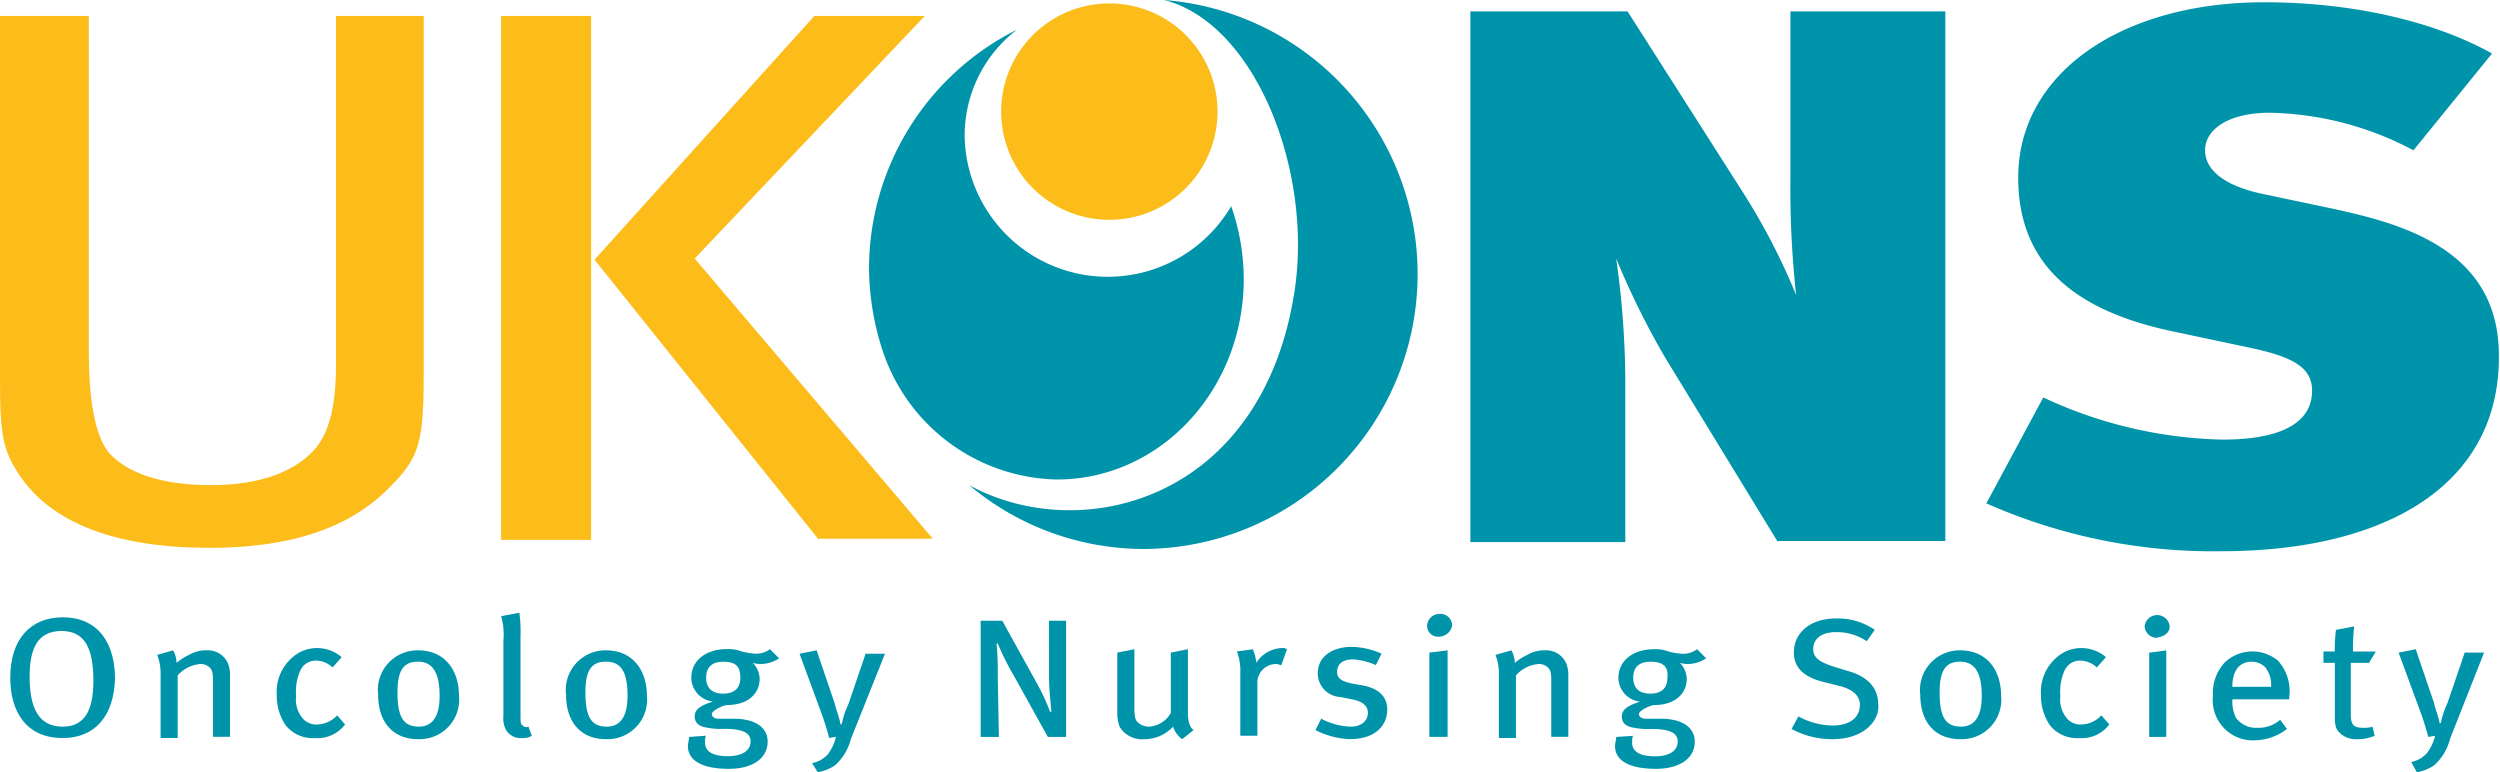
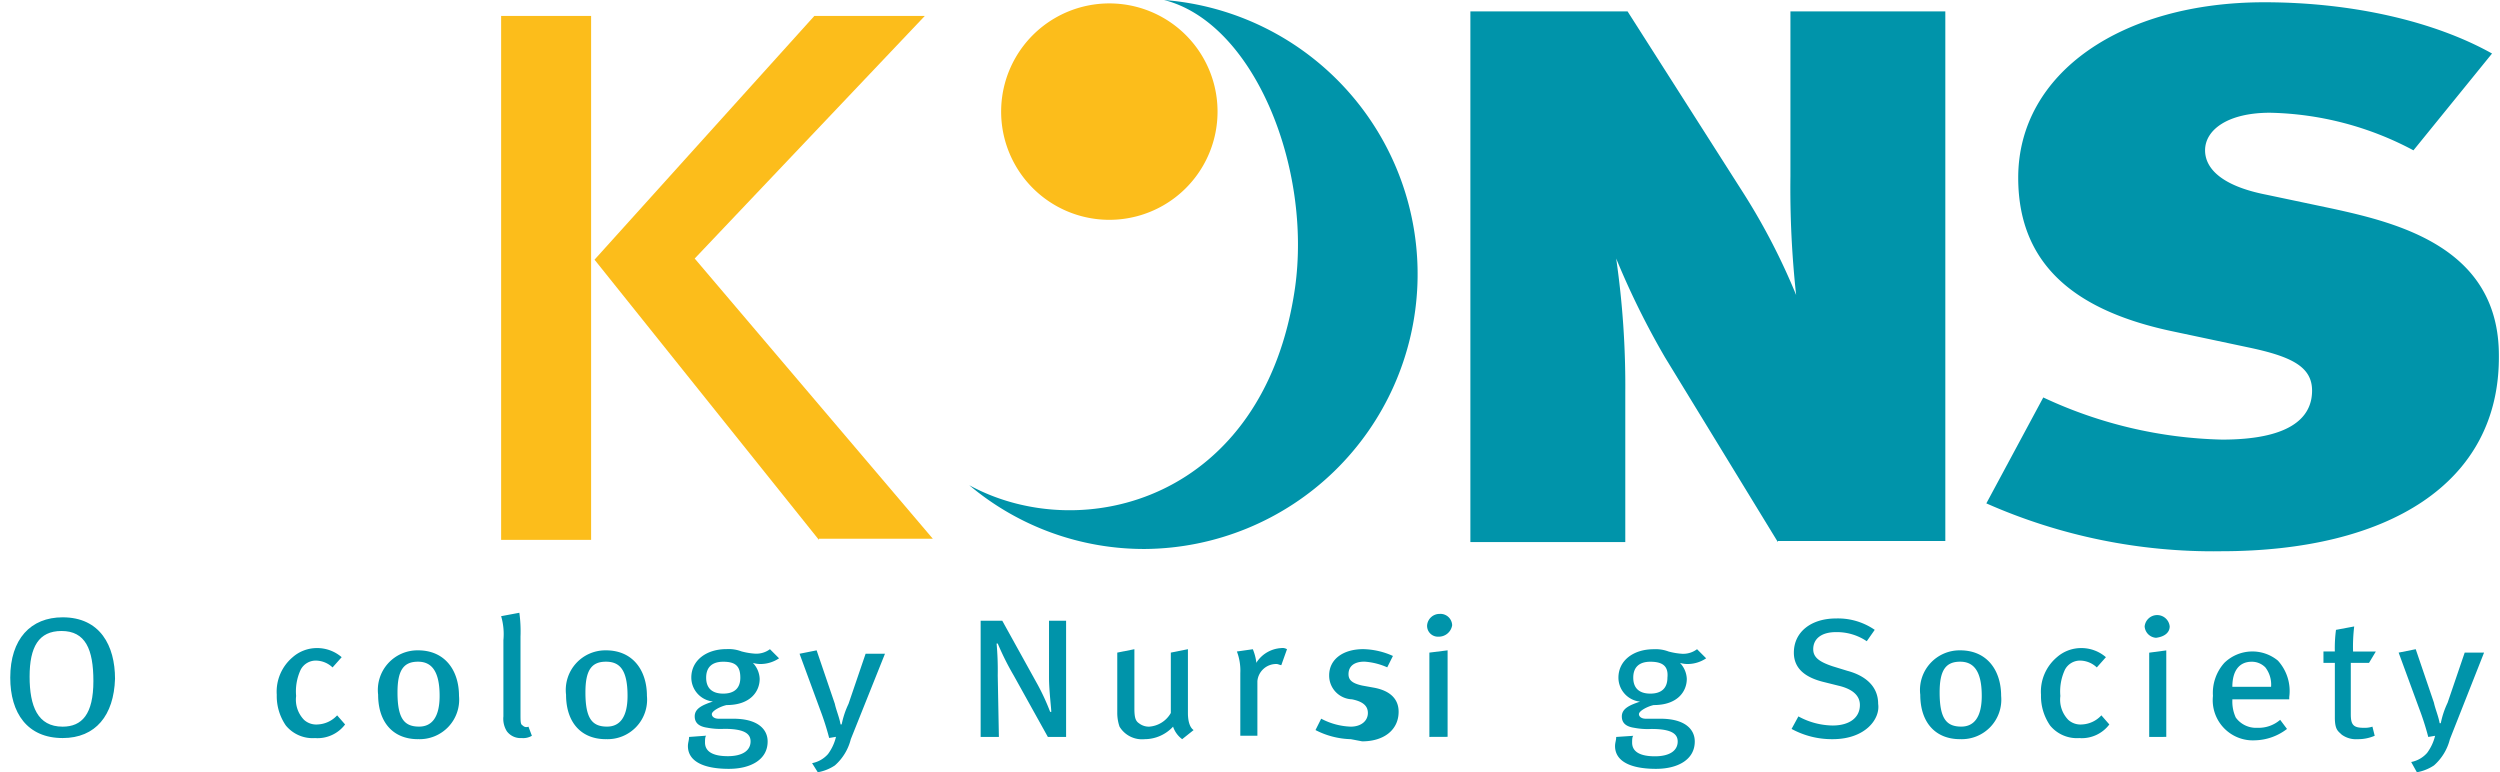
<svg xmlns="http://www.w3.org/2000/svg" viewBox="0 0 161.873 50">
  <defs>
    <style>.a{clip-path:url(#a);}.b{fill:#0094aa;}.c{fill:#fcbd1b;}</style>
    <clipPath id="a">
      <rect width="161.873" height="50" />
    </clipPath>
  </defs>
  <g class="a">
    <path class="b" d="M149.012,35.366l-7.3-11.947A52.005,52.005,0,0,1,138.54,17a57.472,57.472,0,0,1,.59,8.7v9.661H129.1V1h10.177L146.8,12.8a42,42,0,0,1,3.392,6.563,63.658,63.658,0,0,1-.369-7.67V1h10.029V35.292H149.012Z" transform="translate(-33.894 -0.263)" />
  </g>
  <g class="a">
    <path class="b" d="M189.592,35.746a36.3,36.3,0,0,1-15.192-3.1l3.687-6.858a28.781,28.781,0,0,0,11.578,2.729c4.13,0,5.826-1.254,5.826-3.171,0-1.549-1.327-2.212-4.13-2.8l-4.867-1.032c-5.974-1.254-10.03-4.056-10.03-9.956C176.465,4.772,183.176.2,192.394.2c5.752,0,11.062,1.254,14.749,3.319l-5.088,6.268a20.548,20.548,0,0,0-9.292-2.434c-2.729,0-4.2,1.106-4.2,2.434,0,1.106.959,2.286,3.982,2.876l4.2.885c4.425.959,10.841,2.581,10.841,9.513.074,8.333-7.227,12.684-17.994,12.684" transform="translate(-45.786 -0.053)" />
  </g>
  <g class="a">
    <path class="b" d="M4.292,62.017C2.006,62.017.9,60.395.9,58.109.9,55.6,2.227,54.2,4.292,54.2c2.434,0,3.392,1.844,3.392,3.982-.074,2.36-1.254,3.835-3.392,3.835m-.074-6.932c-1.475,0-2.065,1.032-2.065,2.95S2.67,61.28,4.292,61.28c1.254,0,1.991-.811,1.991-2.95,0-2.065-.516-3.245-2.065-3.245" transform="translate(-0.236 -14.229)" />
  </g>
  <g class="a">
-     <path class="b" d="M17.414,62.7V59.017c0-.516-.074-.664-.221-.811a.837.837,0,0,0-.59-.221,2.187,2.187,0,0,0-1.475.737v4.056H14.021V58.722a3.316,3.316,0,0,0-.221-1.327l1.032-.295a1.681,1.681,0,0,1,.221.811,3.6,3.6,0,0,1,.811-.516,2.081,2.081,0,0,1,1.106-.295,1.429,1.429,0,0,1,1.4.811,2.153,2.153,0,0,1,.147.664V62.7Z" transform="translate(-3.623 -14.991)" />
-   </g>
+     </g>
  <g class="a">
    <path class="b" d="M26.807,62.726a2.244,2.244,0,0,1-1.917-.811,3.356,3.356,0,0,1-.59-1.991,2.918,2.918,0,0,1,1.032-2.434,2.38,2.38,0,0,1,1.549-.59,2.43,2.43,0,0,1,1.622.59l-.59.664a1.593,1.593,0,0,0-1.032-.442,1.1,1.1,0,0,0-1.032.59,3.32,3.32,0,0,0-.295,1.7,1.874,1.874,0,0,0,.516,1.549,1.176,1.176,0,0,0,.885.295,1.818,1.818,0,0,0,1.254-.59l.516.59a2.24,2.24,0,0,1-1.917.885" transform="translate(-6.38 -14.938)" />
  </g>
  <g class="a">
    <path class="b" d="M35.781,62.852c-1.622,0-2.581-1.106-2.581-2.876A2.566,2.566,0,0,1,35.781,57.1c1.77,0,2.655,1.327,2.655,2.95a2.558,2.558,0,0,1-2.655,2.8m0-5.015c-.959,0-1.327.59-1.327,1.991,0,1.7.442,2.212,1.4,2.212.811,0,1.327-.59,1.327-1.991,0-1.7-.59-2.212-1.4-2.212" transform="translate(-8.716 -14.991)" />
  </g>
  <g class="a">
    <path class="b" d="M45.327,61.912a1.1,1.1,0,0,1-.959-.442,1.521,1.521,0,0,1-.221-.959V55.57A4.131,4.131,0,0,0,44,54.021l1.18-.221a8.973,8.973,0,0,1,.074,1.549V60.29c0,.59,0,.737.147.811a.324.324,0,0,0,.369.074l.221.59a1.1,1.1,0,0,1-.664.147" transform="translate(-11.552 -14.124)" />
  </g>
  <g class="a">
    <path class="b" d="M52.281,62.852c-1.622,0-2.581-1.106-2.581-2.876A2.566,2.566,0,0,1,52.281,57.1c1.77,0,2.655,1.327,2.655,2.95a2.558,2.558,0,0,1-2.655,2.8m0-5.015c-.959,0-1.327.59-1.327,1.991,0,1.7.442,2.212,1.4,2.212.811,0,1.327-.59,1.327-1.991,0-1.7-.516-2.212-1.4-2.212" transform="translate(-13.048 -14.991)" />
  </g>
  <g class="a">
    <path class="b" d="M65.12,57.959a1.661,1.661,0,0,1-.516-.074,1.593,1.593,0,0,1,.442,1.032c0,.811-.59,1.7-2.139,1.7-.369.074-.959.369-.959.59,0,.147.147.295.442.295h.959c1.549,0,2.212.664,2.212,1.475,0,1.18-1.106,1.77-2.507,1.77-1.7,0-2.655-.516-2.655-1.475,0-.221.074-.369.074-.59L61.58,62.6c-.074.074-.074.295-.074.442,0,.59.516.885,1.475.885s1.475-.369,1.475-.959c0-.516-.442-.811-1.7-.811a4.558,4.558,0,0,1-1.106-.074c-.516-.074-.811-.295-.811-.737,0-.516.516-.737,1.18-.959a1.564,1.564,0,0,1-1.4-1.549c0-1.106.959-1.844,2.286-1.844a2.344,2.344,0,0,1,.959.147,4.415,4.415,0,0,0,.885.148A1.482,1.482,0,0,0,65.71,57l.59.59a2.149,2.149,0,0,1-1.18.369m-2.434-.147c-.737,0-1.106.369-1.106,1.032s.369,1.032,1.106,1.032,1.106-.369,1.106-1.032c0-.737-.3-1.032-1.106-1.032" transform="translate(-15.857 -14.965)" />
  </g>
  <g class="a">
    <path class="b" d="M73.519,62.852a3.346,3.346,0,0,1-1.032,1.7,2.91,2.91,0,0,1-1.106.442l-.369-.59a1.826,1.826,0,0,0,1.032-.59A3.082,3.082,0,0,0,72.56,62.7l-.442.074a17.793,17.793,0,0,0-.59-1.844L70.2,57.321l1.106-.221,1.18,3.466c.074.369.295.885.369,1.327h.074a5.6,5.6,0,0,1,.442-1.327l1.106-3.245h1.254Z" transform="translate(-18.43 -14.991)" />
  </g>
  <g class="a">
    <path class="b" d="M90.451,62.022,88.239,58.04a17.57,17.57,0,0,1-1.032-2.065h-.074a19.323,19.323,0,0,1,.074,2.065l.074,3.982H86.1V54.5h1.4l2.286,4.13A14.477,14.477,0,0,1,90.6,60.4h.074c0-.221-.147-1.4-.147-2.212V54.5h1.106v7.522Z" transform="translate(-22.604 -14.308)" />
  </g>
  <g class="a">
    <path class="b" d="M102.3,62.826a1.666,1.666,0,0,1-.59-.811,2.513,2.513,0,0,1-1.844.811,1.7,1.7,0,0,1-1.622-.811,2.751,2.751,0,0,1-.147-.885V57.221L99.206,57v3.835c0,.59.074.811.295.959a1.03,1.03,0,0,0,.664.221,1.752,1.752,0,0,0,1.4-.885V57.221L102.672,57v4.13c0,.59.147.959.369,1.106Z" transform="translate(-25.755 -14.965)" />
  </g>
  <g class="a">
    <path class="b" d="M111.476,58.006c-.074,0-.221-.074-.295-.074a1.221,1.221,0,0,0-1.254,1.106v3.54h-1.106V58.522a3.466,3.466,0,0,0-.221-1.4l1.032-.147a3.324,3.324,0,0,1,.221.811v.074a2.038,2.038,0,0,1,1.622-.959.553.553,0,0,1,.369.074Z" transform="translate(-28.512 -14.938)" />
  </g>
  <g class="a">
-     <path class="b" d="M117.786,62.773a5.267,5.267,0,0,1-2.286-.59l.369-.737a4.38,4.38,0,0,0,1.917.516c.664,0,1.106-.369,1.106-.885,0-.442-.295-.737-1.032-.885l-.737-.147a1.536,1.536,0,0,1-1.475-1.549c0-1.032.885-1.7,2.212-1.7a4.9,4.9,0,0,1,1.917.442l-.369.737a4.3,4.3,0,0,0-1.475-.369c-.664,0-1.032.295-1.032.811,0,.369.221.59.885.737l.811.147c1.106.221,1.549.811,1.549,1.549,0,1.18-.959,1.917-2.36,1.917" transform="translate(-30.323 -14.912)" />
+     <path class="b" d="M117.786,62.773a5.267,5.267,0,0,1-2.286-.59l.369-.737a4.38,4.38,0,0,0,1.917.516c.664,0,1.106-.369,1.106-.885,0-.442-.295-.737-1.032-.885a1.536,1.536,0,0,1-1.475-1.549c0-1.032.885-1.7,2.212-1.7a4.9,4.9,0,0,1,1.917.442l-.369.737a4.3,4.3,0,0,0-1.475-.369c-.664,0-1.032.295-1.032.811,0,.369.221.59.885.737l.811.147c1.106.221,1.549.811,1.549,1.549,0,1.18-.959,1.917-2.36,1.917" transform="translate(-30.323 -14.912)" />
  </g>
  <g class="a">
    <path class="b" d="M126.037,55.375a.7.7,0,0,1-.737-.737.808.808,0,0,1,.811-.737.758.758,0,0,1,.811.737.876.876,0,0,1-.885.737m-.59,6.49V56.407l1.18-.147v5.6Z" transform="translate(-32.896 -14.151)" />
  </g>
  <g class="a">
-     <path class="b" d="M134.914,62.7V59.017c0-.516-.074-.664-.221-.811a.837.837,0,0,0-.59-.221,2.187,2.187,0,0,0-1.475.737v4.056h-1.106V58.722a3.315,3.315,0,0,0-.221-1.327l1.032-.295a1.681,1.681,0,0,1,.221.811,3.605,3.605,0,0,1,.811-.516,2.081,2.081,0,0,1,1.106-.295,1.429,1.429,0,0,1,1.4.811,2.153,2.153,0,0,1,.148.664V62.7Z" transform="translate(-34.471 -14.991)" />
-   </g>
+     </g>
  <g class="a">
    <path class="b" d="M146.52,57.959a1.661,1.661,0,0,1-.516-.074,1.593,1.593,0,0,1,.443,1.032c0,.811-.59,1.7-2.139,1.7-.369.074-.959.369-.959.59,0,.147.148.295.443.295h.959c1.549,0,2.212.664,2.212,1.475,0,1.18-1.106,1.77-2.507,1.77-1.7,0-2.655-.516-2.655-1.475,0-.221.074-.369.074-.59l1.106-.074c-.074.074-.074.295-.074.442,0,.59.516.885,1.475.885s1.475-.369,1.475-.959c0-.516-.442-.811-1.7-.811a4.558,4.558,0,0,1-1.106-.074c-.516-.074-.811-.295-.811-.737,0-.516.516-.737,1.18-.959a1.564,1.564,0,0,1-1.4-1.549c0-1.106.959-1.844,2.286-1.844a2.344,2.344,0,0,1,.959.147,4.414,4.414,0,0,0,.885.148A1.482,1.482,0,0,0,147.11,57l.59.59a2.149,2.149,0,0,1-1.18.369m-2.434-.147c-.737,0-1.106.369-1.106,1.032s.369,1.032,1.106,1.032,1.106-.369,1.106-1.032c.074-.737-.295-1.032-1.106-1.032" transform="translate(-37.228 -14.965)" />
  </g>
  <g class="a">
    <path class="b" d="M159.955,62.117a5.454,5.454,0,0,1-2.655-.664l.442-.811a4.727,4.727,0,0,0,2.212.59c1.106,0,1.77-.516,1.77-1.327,0-.59-.442-1.032-1.4-1.254l-.885-.221c-1.254-.295-1.991-.885-1.991-1.917,0-1.327,1.106-2.212,2.729-2.212a4.186,4.186,0,0,1,2.507.737l-.516.737a3.461,3.461,0,0,0-1.991-.59c-.959,0-1.475.442-1.475,1.106,0,.516.369.811,1.254,1.106l.959.295c1.106.295,1.991.959,1.991,2.139.147.959-.811,2.286-2.95,2.286" transform="translate(-41.297 -14.256)" />
  </g>
  <g class="a">
    <path class="b" d="M171.181,62.852c-1.622,0-2.581-1.106-2.581-2.876a2.566,2.566,0,0,1,2.581-2.876c1.77,0,2.655,1.327,2.655,2.95a2.558,2.558,0,0,1-2.655,2.8m0-5.015c-.959,0-1.327.59-1.327,1.991,0,1.7.443,2.212,1.4,2.212.811,0,1.327-.59,1.327-1.991,0-1.7-.59-2.212-1.4-2.212" transform="translate(-44.264 -14.991)" />
  </g>
  <g class="a">
    <path class="b" d="M181.707,62.726a2.244,2.244,0,0,1-1.917-.811,3.356,3.356,0,0,1-.59-1.991,2.918,2.918,0,0,1,1.032-2.434,2.38,2.38,0,0,1,1.549-.59,2.43,2.43,0,0,1,1.622.59l-.59.664a1.593,1.593,0,0,0-1.032-.442,1.1,1.1,0,0,0-1.032.59,3.321,3.321,0,0,0-.295,1.7,1.874,1.874,0,0,0,.516,1.549,1.176,1.176,0,0,0,.885.295,1.818,1.818,0,0,0,1.254-.59l.516.59a2.24,2.24,0,0,1-1.917.885" transform="translate(-47.047 -14.938)" />
  </g>
  <g class="a">
    <path class="b" d="M189.922,54.737a.815.815,0,0,0-1.622,0,.793.793,0,0,0,.737.737c.59-.074.885-.369.885-.737m-.221,7.153v-5.6l-1.106.147v5.457Z" transform="translate(-49.436 -14.177)" />
  </g>
  <g class="a">
    <path class="b" d="M195.554,60.224v.147a2.463,2.463,0,0,0,.221,1.106,1.62,1.62,0,0,0,1.4.664,2.126,2.126,0,0,0,1.475-.516l.442.59a3.524,3.524,0,0,1-2.065.737,2.6,2.6,0,0,1-2.729-2.876,2.91,2.91,0,0,1,.737-2.139,2.6,2.6,0,0,1,3.466-.147,2.92,2.92,0,0,1,.737,2.36V60.3h-3.687Zm2.139-1.991a1.221,1.221,0,0,0-.885-.369c-.811,0-1.254.59-1.254,1.622h2.507a1.812,1.812,0,0,0-.369-1.254" transform="translate(-51.011 -15.017)" />
  </g>
  <g class="a">
    <path class="b" d="M206.95,57.36h-1.18v3.319c0,.664.147.885.811.885a1.624,1.624,0,0,0,.59-.074l.147.59a2.694,2.694,0,0,1-1.106.221,1.561,1.561,0,0,1-1.032-.295c-.221-.221-.442-.295-.442-1.106V57.36H204v-.737h.737a8.923,8.923,0,0,1,.074-1.4l1.18-.221a10.907,10.907,0,0,0-.074,1.622h1.475Z" transform="translate(-53.558 -14.44)" />
  </g>
  <g class="a">
    <path class="b" d="M213.919,62.826a3.346,3.346,0,0,1-1.032,1.7,2.91,2.91,0,0,1-1.106.442l-.369-.664a1.826,1.826,0,0,0,1.032-.59,3.084,3.084,0,0,0,.516-1.106l-.442.074a17.792,17.792,0,0,0-.59-1.844L210.6,57.221,211.706,57l1.18,3.466c.074.369.295.885.369,1.327h.074a5.6,5.6,0,0,1,.442-1.327l1.106-3.245h1.254Z" transform="translate(-55.29 -14.965)" />
  </g>
  <g class="a">
    <path class="c" d="M101.912,7.306a7.006,7.006,0,1,1-14.012,0,7.006,7.006,0,1,1,14.012,0" transform="translate(-23.077 -0.079)" />
  </g>
  <g class="a">
    <path class="b" d="M97.711,0a17.8,17.8,0,0,1-1.254,35.546A17.585,17.585,0,0,1,85.1,31.416c7.3,3.982,19.1.959,21.091-12.758C107.3,10.841,103.537,1.475,97.711,0" transform="translate(-22.342)" />
  </g>
  <g class="a">
-     <path class="b" d="M77.259,23.618a17.527,17.527,0,0,1-.959-5.6A17.321,17.321,0,0,1,85.887,2.6a8.634,8.634,0,0,0-3.392,7.006,9.269,9.269,0,0,0,17.257,4.425,14.422,14.422,0,0,1,.811,4.72c0,7.153-5.383,12.979-12.094,12.979a12.144,12.144,0,0,1-11.209-8.112" transform="translate(-20.032 -0.683)" />
-   </g>
+     </g>
  <g class="a">
-     <path class="c" d="M25.295,31.857C23.23,34,19.838,35.84,13.569,35.84c-6.121,0-10.251-1.622-12.316-4.72C.221,29.571,0,28.612,0,25.073V1.4H5.752V23.3c0,2.434.295,5.457,1.475,6.563,1.106,1.106,3.171,1.917,6.416,1.917,3.1,0,5.31-.811,6.637-2.212,1.032-1.106,1.475-2.876,1.475-5.6V1.4h5.678V24.7c0,4.277-.295,5.31-2.139,7.153" transform="translate(0 -0.368)" />
-   </g>
+     </g>
  <g class="a">
    <path class="c" d="M44,1.4h5.826V35.323H44ZM64.575,35.323,50.047,17.182,64.28,1.4h7.153l-14.9,15.708L71.95,35.25H64.575Z" transform="translate(-11.552 -0.368)" />
  </g>
</svg>